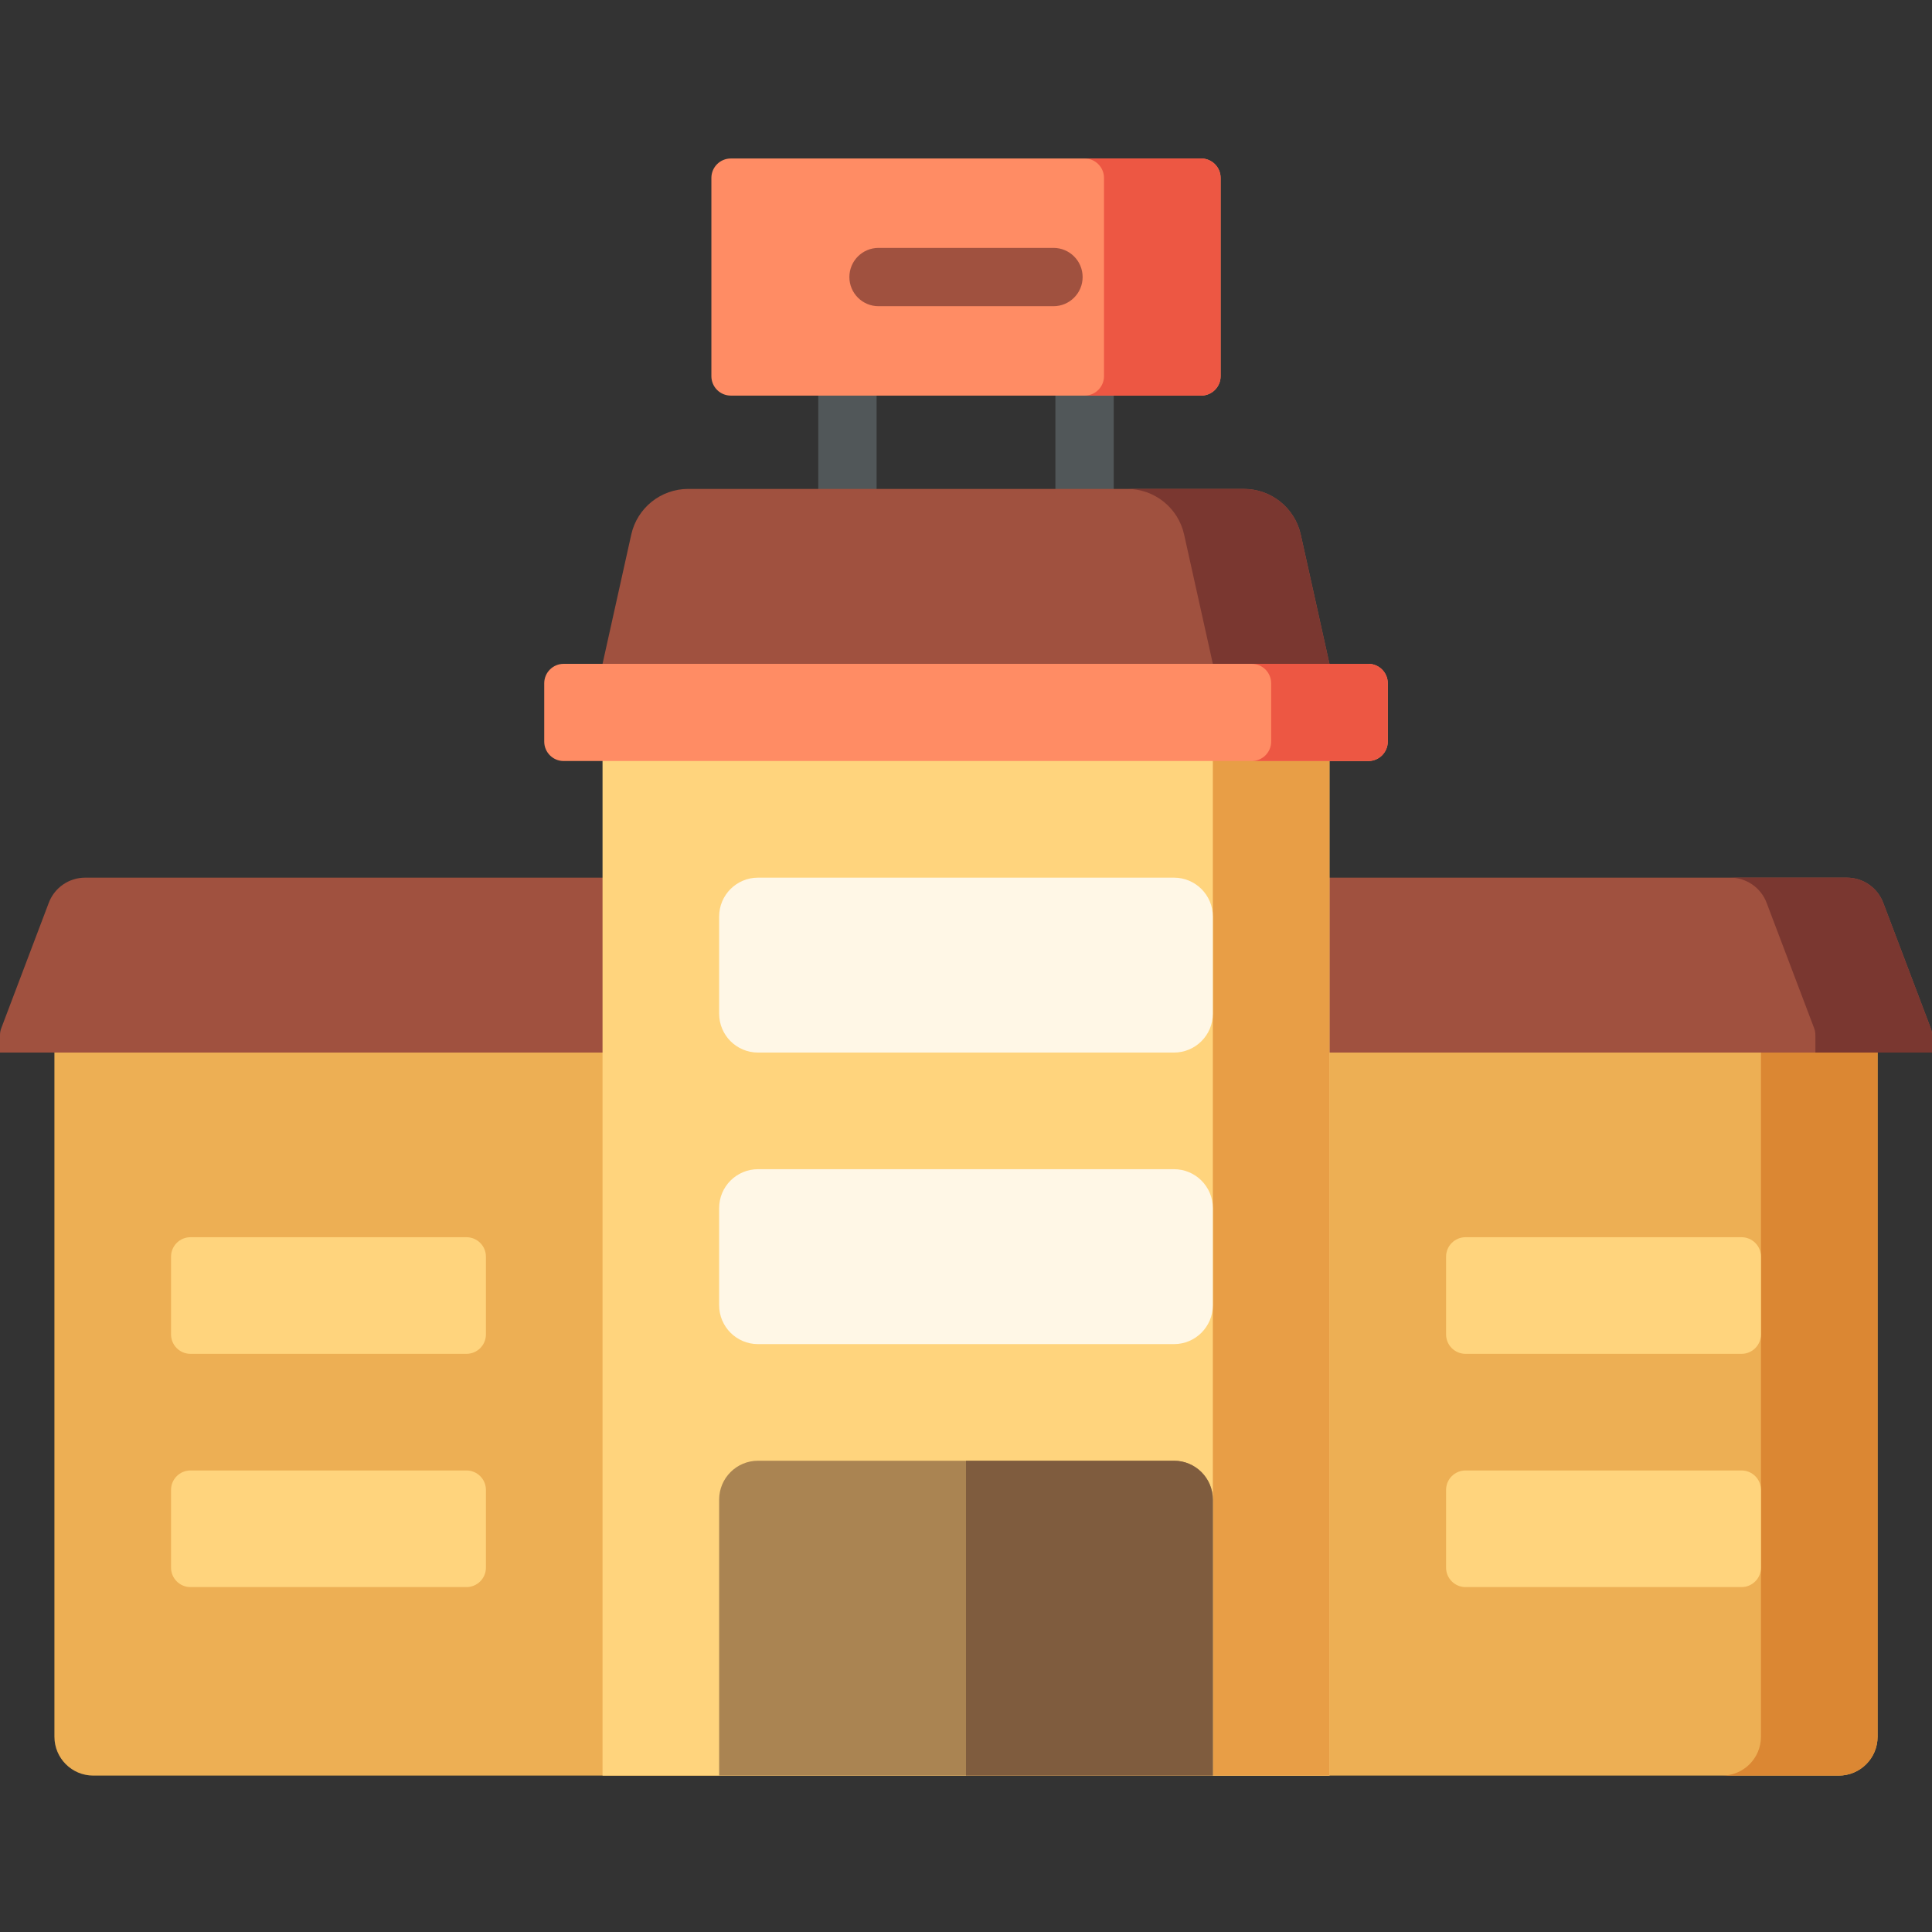
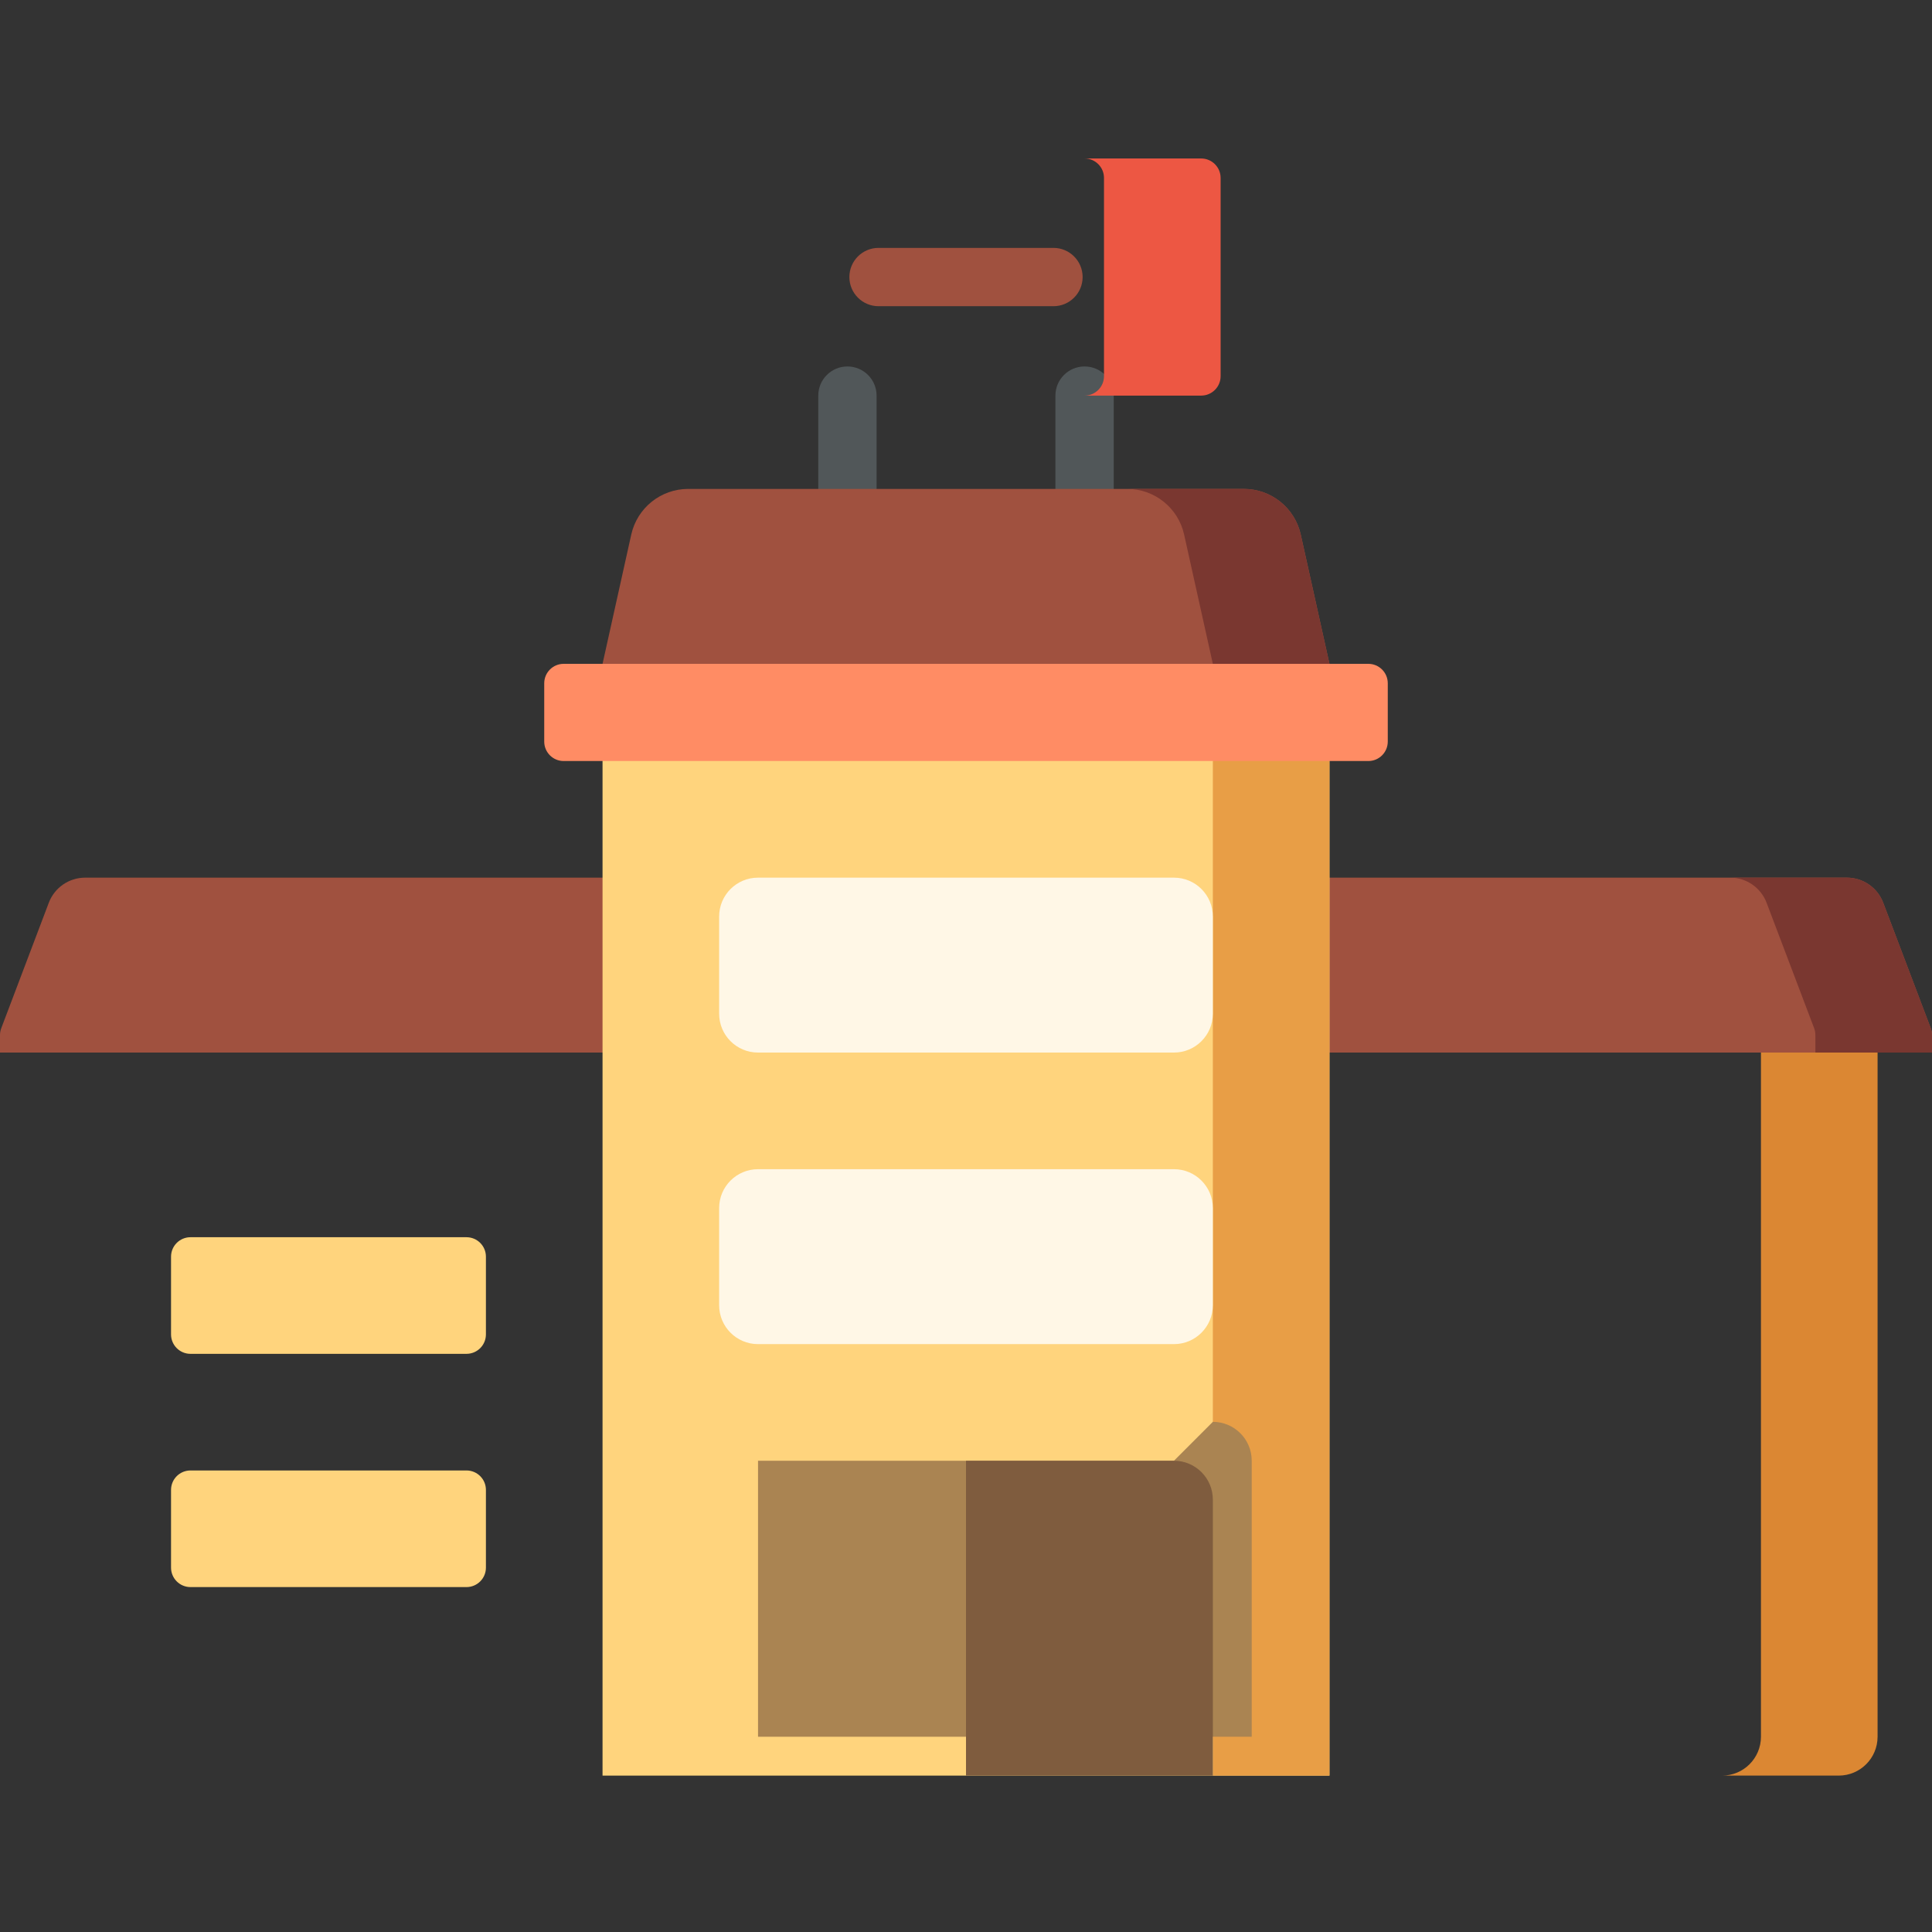
<svg xmlns="http://www.w3.org/2000/svg" height="512pt" viewBox="0 -42 512 512" width="512pt">
  <rect x="0" y="-42" width="512" height="512" fill="#333333" stroke="none" />
  <path d="m224.578 95.293c-4.266 0-7.727-3.461-7.727-7.727v-24.723c0-4.27 3.461-7.727 7.727-7.727 4.27 0 7.727 3.457 7.727 7.727v24.723c0 4.266-3.457 7.727-7.727 7.727zm0 0" fill="#515759" />
  <path d="m287.422 95.293c-4.27 0-7.727-3.461-7.727-7.727v-24.723c0-4.27 3.457-7.727 7.727-7.727 4.266 0 7.727 3.457 7.727 7.727v24.723c0 4.266-3.461 7.727-7.727 7.727zm0 0" fill="#515759" />
-   <path d="m159.68 226.641h-145.258v191.613c0 5.691 4.613 10.301 10.305 10.301h462.551c5.691 0 10.301-4.609 10.301-10.301v-191.613zm0 0" fill="#edaf54" />
  <path d="m497.578 226.641v191.613c0 5.688-4.617 10.301-10.305 10.301h-30.902c5.688 0 10.301-4.613 10.301-10.301v-191.613zm0 0" fill="#db8733" />
  <path d="m329.625 87.566h-147.25c-7.242 0-13.512 5.031-15.086 12.102l-7.609 34.258v10.816h192.641v-10.816l-7.609-34.258c-1.574-7.07-7.844-12.102-15.086-12.102zm0 0" fill="#a0513f" />
  <path d="m352.32 133.926v10.816h-30.902v-10.816l-7.613-34.254c-1.566-7.078-7.84-12.105-15.082-12.105h30.906c7.238 0 13.516 5.027 15.082 12.105zm0 0" fill="#7a3730" />
  <path d="m489.434 190.586h-147.414v46.355h169.98v-4.637c0-.625-.113-1.242-.336-1.824l-12.598-33.246c-1.516-4.004-5.352-6.648-9.633-6.648zm0 0" fill="#a0513f" />
  <path d="m22.566 190.586h147.414v46.355h-169.98v-4.637c0-.625.113-1.242.336-1.824l12.598-33.246c1.516-4.004 5.352-6.648 9.633-6.648zm0 0" fill="#a0513f" />
  <path d="m159.68 149.379h192.641v279.176h-192.641zm0 0" fill="#ffd47d" />
  <path d="m321.418 149.379h30.902v279.176h-30.902zm0 0" fill="#e89e46" />
  <path d="m362.625 159.68h-213.25c-2.844 0-5.148-2.309-5.148-5.152v-15.453c0-2.844 2.305-5.152 5.148-5.152h213.246c2.848 0 5.152 2.309 5.152 5.152v15.453c0 2.844-2.305 5.152-5.148 5.152zm0 0" fill="#ff8c64" />
-   <path d="m318.324 62.84h-124.648c-2.848 0-5.152-2.305-5.152-5.148v-52.539c0-2.848 2.305-5.152 5.152-5.152h124.648c2.848 0 5.152 2.305 5.152 5.152v52.539c0 2.844-2.305 5.148-5.152 5.148zm0 0" fill="#ff8c64" />
  <path d="m323.477 5.152v52.539c0 2.84-2.309 5.148-5.152 5.148h-30.902c2.844 0 5.148-2.309 5.148-5.148v-52.539c0-2.844-2.305-5.152-5.148-5.152h30.902c2.844 0 5.152 2.309 5.152 5.152zm0 0" fill="#ed5743" />
  <path d="m279.18 39.148h-46.359c-4.266 0-7.727-3.461-7.727-7.727 0-4.27 3.461-7.727 7.727-7.727h46.359c4.266 0 7.727 3.457 7.727 7.727 0 4.266-3.461 7.727-7.727 7.727zm0 0" fill="#a0513f" />
-   <path d="m311.113 345.109h-110.227c-5.691 0-10.305 4.613-10.305 10.305v73.141h130.832v-73.141c.004-5.691-4.609-10.305-10.301-10.305zm0 0" fill="#aa8452" />
+   <path d="m311.113 345.109h-110.227v73.141h130.832v-73.141c.004-5.691-4.609-10.305-10.301-10.305zm0 0" fill="#aa8452" />
  <path d="m311.113 267.848h-110.227c-5.691 0-10.305 4.613-10.305 10.301v25.754c0 5.691 4.613 10.305 10.305 10.305h110.227c5.691 0 10.301-4.613 10.301-10.305v-25.754c.004-5.688-4.609-10.301-10.301-10.301zm0 0" fill="#fff7e6" />
  <path d="m311.113 190.586h-110.227c-5.691 0-10.305 4.609-10.305 10.301v25.754c0 5.691 4.613 10.301 10.305 10.301h110.227c5.691 0 10.301-4.609 10.301-10.301v-25.754c.004-5.691-4.609-10.301-10.301-10.301zm0 0" fill="#fff7e6" />
  <g fill="#ffd47d">
-     <path d="m461.52 316.781h-73.141c-2.848 0-5.152-2.305-5.152-5.152v-20.602c0-2.848 2.305-5.152 5.152-5.152h73.141c2.848 0 5.152 2.305 5.152 5.152v20.602c0 2.848-2.305 5.152-5.152 5.152zm0 0" />
-     <path d="m461.52 378.594h-73.141c-2.848 0-5.152-2.309-5.152-5.152v-20.605c0-2.844 2.305-5.148 5.152-5.148h73.141c2.848 0 5.152 2.305 5.152 5.148v20.605c0 2.844-2.305 5.152-5.152 5.152zm0 0" />
    <path d="m50.48 316.781h73.141c2.848 0 5.152-2.305 5.152-5.152v-20.602c0-2.848-2.305-5.152-5.152-5.152h-73.141c-2.848 0-5.152 2.305-5.152 5.152v20.602c0 2.848 2.305 5.152 5.152 5.152zm0 0" />
    <path d="m50.48 378.594h73.141c2.848 0 5.152-2.309 5.152-5.152v-20.605c0-2.844-2.305-5.148-5.152-5.148h-73.141c-2.848 0-5.152 2.305-5.152 5.148v20.605c0 2.844 2.305 5.152 5.152 5.152zm0 0" />
  </g>
  <path d="m256 345.109v83.445h65.418v-73.141c0-5.688-4.617-10.305-10.305-10.305zm0 0" fill="#7f5c3e" />
  <path d="m512 232.305v4.637h-30.906v-4.637c0-.625-.113-1.246-.328-1.82l-12.602-33.246c-1.523-4.008-5.355-6.652-9.629-6.652h30.902c4.277 0 8.109 2.645 9.633 6.652l12.602 33.246c.215.574.328 1.195.328 1.82zm0 0" fill="#7a3730" />
-   <path d="m367.773 139.074v15.453c0 2.844-2.305 5.152-5.148 5.152h-30.906c2.844 0 5.152-2.309 5.152-5.152v-15.453c0-2.844-2.309-5.148-5.152-5.148h30.906c2.844 0 5.148 2.305 5.148 5.148zm0 0" fill="#ed5743" />
</svg>